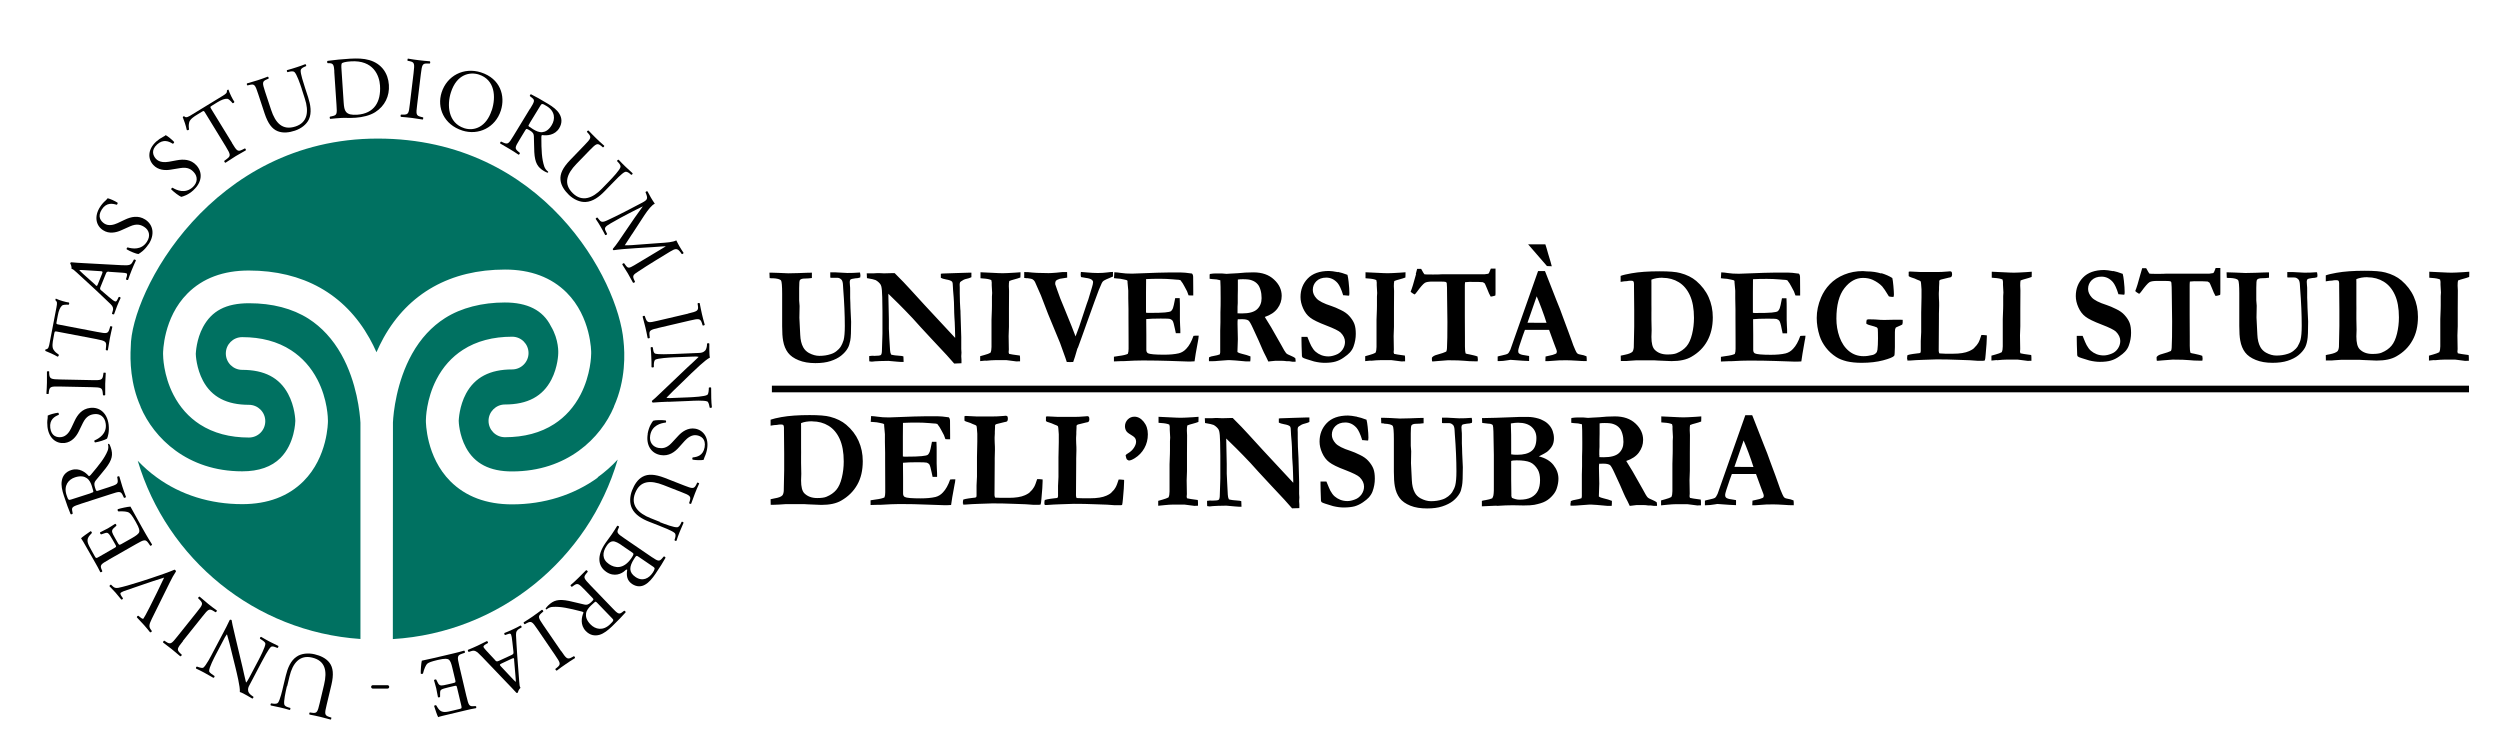
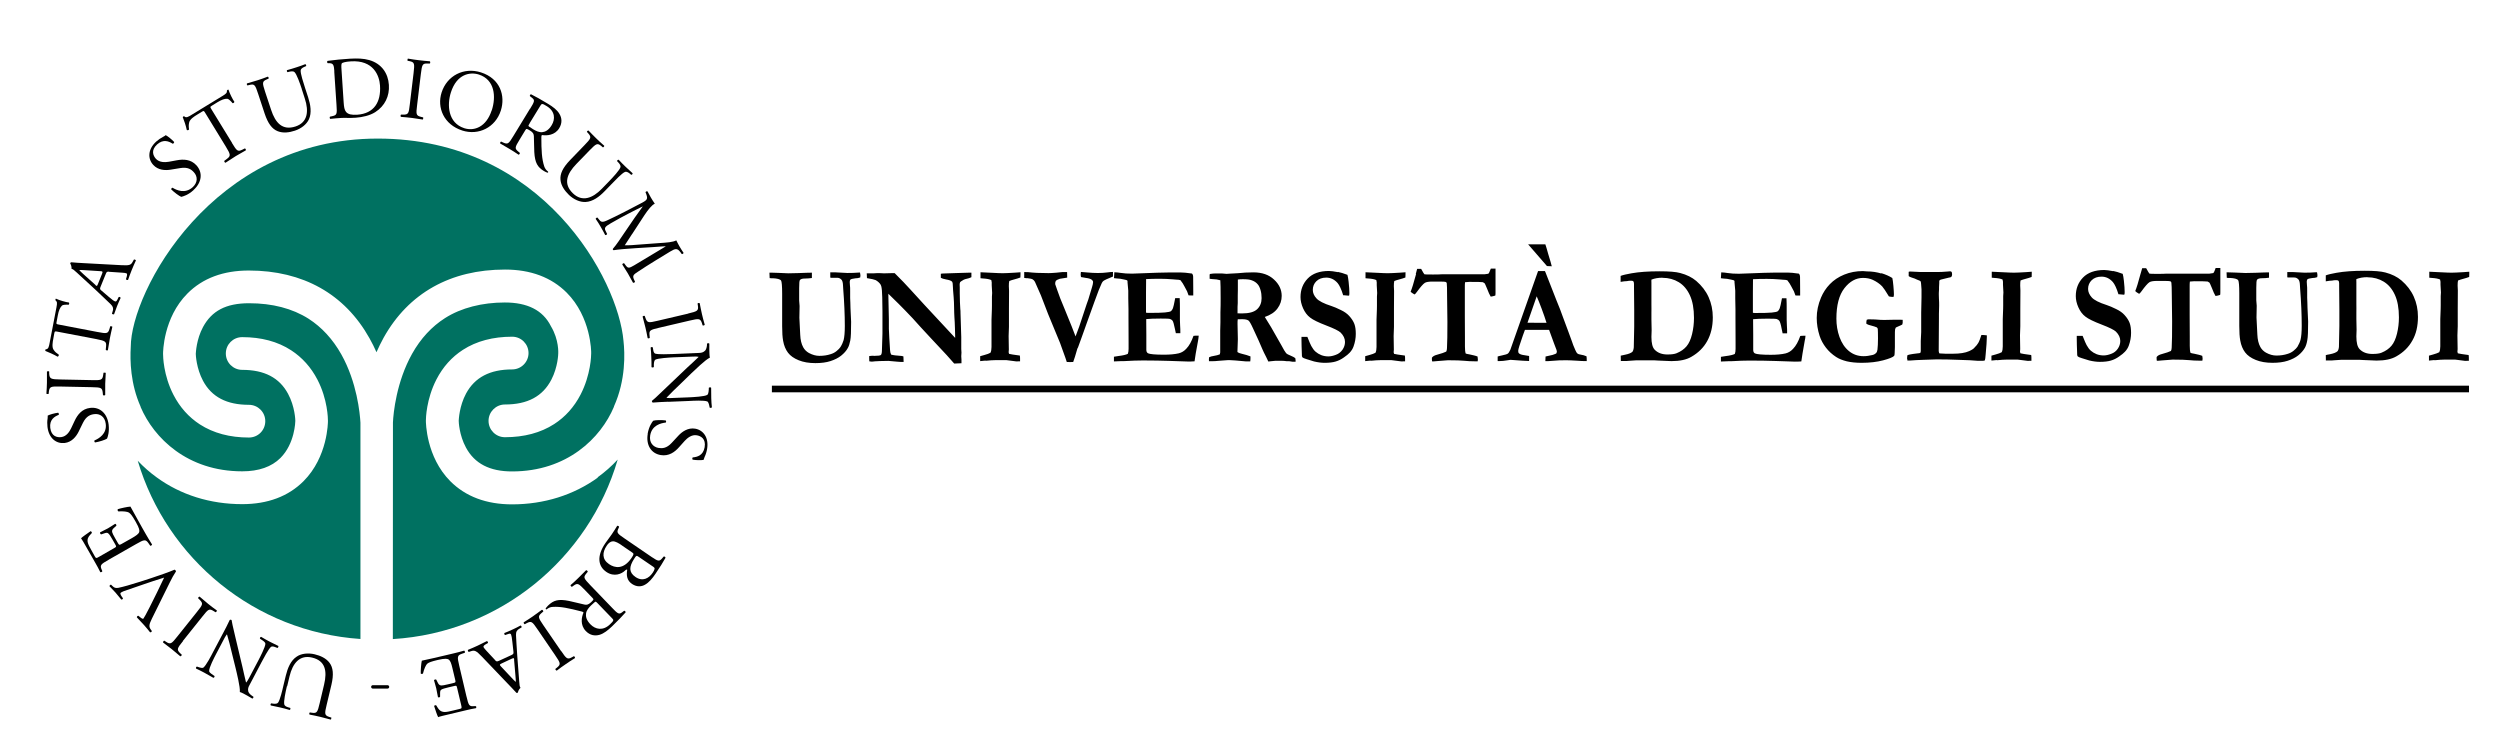
<svg xmlns="http://www.w3.org/2000/svg" id="Livello_1" data-name="Livello 1" viewBox="0 0 233.81 69.06">
  <defs>
    <style>      .cls-1 {        fill: #007161;      }      .cls-2 {        stroke-linecap: round;        stroke-width: .32px;      }      .cls-2, .cls-3 {        stroke: #000;        stroke-miterlimit: 10;      }      .cls-3 {        stroke-width: .62px;      }    </style>
  </defs>
  <line class="cls-3" x1="72.19" y1="36.38" x2="230.91" y2="36.38" />
  <g>
    <path d="m72.24,26.02c.45.02.72.09.81.22.06.09.1.5.1,1.22v3.05c0,.59.03,1.04.09,1.36.08.46.24.83.46,1.12.22.29.55.52.99.7.44.18.96.27,1.57.27.54,0,1.01-.06,1.41-.19.4-.13.74-.3,1-.51.27-.22.48-.45.62-.71.1-.17.17-.4.23-.7.06-.29.08-.88.08-1.75l-.06-1.3c0-.32-.02-.63-.03-.93,0-.09,0-.18,0-.26,0-.09,0-.2,0-.35,0-.27,0-.45-.02-.56-.01-.14-.02-.26-.02-.33,0-.11.03-.19.08-.24.03-.03.17-.06.44-.1.16,0,.32-.03.46-.08l.02-.17c0-.05-.01-.15-.04-.29h-.1c-.34.03-.7.04-1.08.04l-1.13-.06h-.47v.49s.07.02.07.02h.56c.16-.01.3.05.43.19.07.09.12.25.13.5l.02.34c.1,1.29.15,2.45.15,3.48,0,.59-.04,1.03-.11,1.31-.06.2-.15.42-.3.66-.07.11-.19.23-.36.37-.17.14-.35.23-.55.29-.33.11-.68.16-1.06.16-.32,0-.64-.09-.98-.27-.23-.13-.41-.31-.53-.53-.17-.31-.26-.69-.28-1.16l-.08-1.6.02-1.1-.04-.51v-.6s0-.23,0-.23c0-.08,0-.2,0-.33,0-.45.02-.7.07-.76.07-.09.22-.14.44-.14.24,0,.46-.02.68-.05v-.42s0-.08,0-.08c-.08,0-.24,0-.48.01-.23,0-.5.01-.8.03-.3.01-.61.02-.93.02-.09,0-.4-.01-.92-.04-.22-.01-.43-.02-.62-.02-.07,0-.15,0-.22,0l.02.51c.07.01.15.02.25.02m9.59.13c.17.08.32.19.46.35.07.07.11.16.14.26.05.19.08.53.09,1.03l.02,1.3v2.08s-.01.35-.01.35c0,.15-.01.56-.04,1.24,0,.23-.04.38-.1.43-.06.05-.26.08-.59.08-.13,0-.21-.01-.23-.01-.07,0-.16.01-.27.03,0,.11,0,.18,0,.23,0,.07,0,.16.01.26.08.02.15.03.2.03.02,0,.13,0,.34-.03.21-.02.63-.03,1.25-.04.67.06,1.07.1,1.19.1h.23s-.02-.52-.02-.52l-.15-.04c-.51-.03-.85-.08-1-.13-.04-.09-.06-.15-.07-.2-.01-.04-.02-.12-.03-.23-.03-.41-.05-.79-.07-1.14l-.04-.84v-.45c0-.15,0-.3,0-.45l-.05-2.38.96.94c.39.39.83.84,1.31,1.35l.74.82,1.01,1.09,1.44,1.54.7.79.68-.03v-.34s0-.14-.02-.31l.02-.35-.02-.33v-.79c0-.07,0-.18,0-.33l-.07-2.24c0-.14,0-.27-.02-.39-.03-.36-.04-.85-.05-1.46,0-.28,0-.46,0-.54,0-.15-.01-.24-.01-.27,0-.11.02-.18.05-.24.01-.02.12-.1.33-.22.04-.03.18-.07.44-.13.09-.03.19-.06.28-.11v-.42c-.08,0-.17,0-.25,0l-1.3.04-1.16.04-.15.02v.38c.1.06.26.11.48.15.3.05.49.12.57.21.05.06.08.23.08.5,0,.09.02.41.07.97.02.28.04.6.04.95,0,.35.02.66.03.91.02.25.04.6.05,1.03l.02.74v.16c-2.41-2.58-3.8-4.09-4.18-4.52-.38-.43-.88-.94-1.48-1.54-.08,0-.14,0-.18,0-.03,0-.15,0-.36.01-.21,0-.34.01-.37.01h-.13c-.23-.02-.37-.02-.41-.02-.09,0-.25,0-.49.02h-.17s-.5,0-.5,0l.02.45c.43.07.69.13.8.18m10.3,7.55c.4-.04.7-.06.91-.06h1.04c.47.06.73.09.78.1.07.01.13.02.15.02.02,0,.09,0,.22-.01h.12c0-.1,0-.18,0-.22,0-.09,0-.19-.02-.32-.2-.03-.32-.05-.36-.05-.2-.02-.41-.06-.65-.11l-.04-.15.02-.24-.02-1.28.03-.86v-1.69c0-.39,0-.94.01-1.66-.01-.11-.02-.26-.02-.45,0-.21.01-.37.04-.48.13-.05.29-.11.5-.16.2-.05.38-.11.54-.17,0-.11.01-.21.01-.28,0-.06,0-.12,0-.21-.07,0-.26.02-.54.04-.51.03-.89.05-1.12.05-.05,0-.18,0-.39-.01l-1.69-.08v.56c.06,0,.13.01.22.02.36.02.62.07.79.15.02.09.04.16.04.21v.27s.04.73.04.73l-.02.34v.85s0,.46-.04,1.3v.34s0,1.46,0,1.46v.75c0,.23-.03.42-.1.55-.12.07-.31.14-.57.21-.18.05-.31.08-.39.11v.46c.08,0,.25-.02.51-.05m3.87-7.71c.26.03.43.06.52.11.08.05.16.12.22.23.03.06.22.48.56,1.27l.67,1.74,1.12,2.71c.29.79.46,1.26.5,1.39.04.13.09.26.13.39.13,0,.24.01.31.01.04,0,.14,0,.29-.01.09-.23.22-.65.39-1.25l.06-.11c.16-.45.26-.7.28-.77.1-.27.18-.52.27-.75.09-.23.16-.44.23-.65l.76-2.11c.31-.87.54-1.45.68-1.73.05-.1.1-.17.16-.21.09-.07.38-.21.89-.41,0-.1,0-.18,0-.23v-.2c-.15,0-.34.02-.57.05-.23.03-.51.05-.84.05s-.65-.02-.98-.05c-.33-.03-.54-.05-.61-.05-.02.14-.02.24-.02.29,0,.04.01.11.03.19.07.02.15.03.24.04s.16.02.22.04c.26.03.45.09.56.18.07.06.11.13.11.21,0,.12-.04.28-.1.48-.07.2-.15.48-.26.86-.03.11-.06.2-.08.27l-.16.45-.7,2.11-.34.91c-.11-.28-.22-.59-.35-.91l-.67-1.65c-.32-.75-.55-1.34-.69-1.77l-.19-.55v-.14s.05-.17.05-.17c.08-.08.21-.15.38-.2.07-.02.3-.05.69-.11,0-.04,0-.21-.01-.52h-.43c-.13.02-.32.04-.58.06-.36.03-.6.04-.72.04-.79,0-1.43-.03-1.91-.09-.04,0-.17,0-.37-.01v.55l.26.03Zm8.13,0c.1.01.18.02.26.03.21,0,.43.04.65.09.07.02.13.03.18.04.08.01.14.04.18.09v.13s.07.79.07.79v.72s.02,1.02.02,1.02v.72s.01,2.41.01,2.41v.2c0,.17,0,.3,0,.37,0,.19-.02.34-.07.47-.16.08-.44.15-.85.2-.23.03-.38.05-.45.07v.44l.72-.03h.25c.69-.04,1.27-.06,1.75-.06.95,0,1.76.02,2.44.04.96.04,1.55.06,1.77.06.15,0,.35,0,.61-.02l.11-.73.22-1.21.03-.19c0-.07.02-.16.03-.27-.09,0-.15,0-.19,0-.08,0-.18,0-.3.02-.18.52-.4.92-.67,1.2-.2.22-.43.36-.7.43-.38.09-.85.13-1.4.13-.83,0-1.32-.05-1.48-.13-.11-.06-.16-.17-.16-.33v-1.38c0-.34-.01-.76-.01-1.27v-.22c.3-.03.75-.05,1.35-.05.51,0,.8.01.88.04.11.04.19.1.24.17.06.1.13.34.21.74.04.21.07.35.09.42h.42v-.14c0-.12,0-.31-.02-.57-.01-.25-.02-.44-.02-.55,0-.07,0-.17,0-.3,0-.13,0-.42,0-.86,0-.2,0-.48-.02-.86h-.34s-.08,0-.08,0c-.1.53-.17.85-.21.94-.05.13-.12.23-.19.28-.07.05-.26.09-.56.12-.3.03-.8.04-1.51.04-.07,0-.16,0-.26-.02v-1.88c0-.73,0-1.15.01-1.26.38-.02.81-.03,1.29-.03.42,0,.82.02,1.18.05.2.02.32.03.36.03.15,0,.28.02.38.05.16.2.29.4.38.59l.24.45c.06.17.11.29.14.38.1,0,.17.01.2.01h.24s0-.13,0-.13v-.26s-.01-1.32-.01-1.32c0-.15-.03-.26-.11-.34-.47-.07-.82-.1-1.06-.1h-1.07c-.71.01-1.5.03-2.38.07-.59.03-.95.04-1.09.04-.41,0-.77-.02-1.08-.07-.16-.03-.36-.05-.58-.06l-.03.51Zm8.88,7.57s0,.1.01.2h.25c.21,0,.43-.01.68-.04l.82-.06s.12,0,.22,0c.16,0,.66.04,1.51.12h.24s.07-.01.14,0c.02-.11.02-.26.02-.47-.22-.09-.49-.17-.79-.24-.18-.04-.32-.09-.43-.17l.04-1.2-.03-1.42c0-.17,0-.32.02-.44.19,0,.32-.01.4-.01.29,0,.49.04.61.13.08.06.22.29.41.71.42.9.72,1.56.89,1.98.07.16.18.4.35.72l.2.42c.06,0,.15-.02.25-.03.23-.03.37-.04.41-.04h.59c.18,0,.34.02.47.04h.24l.31.05h.12s.16,0,.16,0v-.15s-.03-.19-.03-.19c-.1-.07-.23-.15-.41-.22-.23-.09-.38-.17-.45-.25-.07-.08-.23-.33-.46-.77l-.94-1.65c-.1-.18-.24-.4-.4-.65-.08-.12-.14-.22-.19-.31.53-.18.93-.44,1.19-.8.26-.35.39-.74.39-1.17,0-.58-.24-1.09-.72-1.53-.48-.45-1.12-.67-1.93-.67-.51,0-1,.03-1.46.08l-.74.04-.31.02s-.18-.01-.46-.04c-.28,0-.46,0-.55,0-.17,0-.35.02-.54.05l-.03.07v.38c.12.02.33.04.65.06l.35.08c.02.25.03.82.03,1.7,0,.41,0,.84-.02,1.3v.35s0,.59,0,.59l-.02.77v1.43c0,.35,0,.55,0,.61,0,.04-.02.1-.04.18-.16.06-.34.11-.54.14-.2.03-.35.07-.46.13-.01.08-.02.15-.02.2m2.68-4.51c0-.31,0-.57.02-.76v-.7s.01-.52.01-.52v-.86s0-.12,0-.12c.13-.02.28-.03.46-.03.38,0,.66.03.83.1.24.08.43.21.57.38.1.11.19.29.26.53.07.24.1.49.1.76,0,.43-.14.78-.42,1.04s-.75.39-1.42.39c-.09,0-.22,0-.41-.01v-.18Zm9.39-3.65c-.37-.07-.65-.11-.84-.11-.88,0-1.54.24-1.99.71-.45.47-.67,1.05-.67,1.73,0,.34.08.69.24,1.05.16.36.38.66.66.87.28.22.78.46,1.51.74.73.28,1.17.5,1.34.66.27.27.41.56.41.88,0,.26-.08.5-.23.72-.16.22-.36.39-.62.48-.26.1-.49.15-.7.15-.24,0-.46-.04-.67-.12-.2-.08-.38-.19-.53-.32-.15-.13-.28-.31-.4-.53-.06-.1-.18-.38-.37-.86h-.55v.26c0,.12,0,.31.01.59.02.54.03.83.03.88v.07l.05.12c.05.05.18.1.37.16l.71.22c.38.09.71.13.99.13.42,0,.76-.04,1.03-.12.27-.08.52-.2.77-.38.25-.17.43-.32.55-.45.17-.18.29-.38.36-.58.14-.39.21-.78.21-1.18,0-.37-.04-.67-.13-.92-.09-.24-.25-.5-.49-.76-.18-.2-.44-.39-.78-.55-.34-.17-.63-.29-.87-.37-.72-.23-1.19-.47-1.41-.72-.23-.25-.34-.51-.34-.79,0-.32.11-.6.34-.82.23-.22.53-.33.92-.33.41,0,.76.17,1.06.51.17.2.35.58.52,1.14h.07s.43.04.43.04l.06-.02c.02-.09.02-.17.02-.25,0-.24-.02-.58-.07-1.02-.03-.29-.07-.51-.11-.66-.37-.14-.67-.23-.89-.27m3.06,8.31c.4-.04.7-.06.91-.06h1.04c.47.06.73.09.78.1.08.01.13.02.15.02.02,0,.09,0,.22-.01h.12c0-.1,0-.18,0-.22,0-.09,0-.19-.02-.32-.2-.03-.32-.05-.36-.05-.2-.02-.41-.06-.65-.11l-.04-.15.02-.24-.02-1.28.03-.86v-1.69c0-.39,0-.94.01-1.66-.01-.11-.02-.26-.02-.45,0-.21.01-.37.04-.48.13-.05.29-.11.5-.16.2-.05.38-.11.54-.17,0-.11.01-.21.01-.28,0-.06,0-.12,0-.21-.08,0-.26.02-.54.04-.51.03-.88.05-1.12.05-.05,0-.18,0-.39-.01l-1.69-.08v.56c.06,0,.13.01.22.02.36.02.62.07.79.15.02.09.04.16.04.21v.27s.04.73.04.73l-.02.34v.85s0,.46-.04,1.3v.34s0,1.46,0,1.46v.75c0,.23-.03.42-.1.55-.12.07-.32.14-.57.21-.18.05-.31.08-.39.11v.46c.08,0,.25-.02.51-.05m4.25-8.1c-.22.83-.39,1.38-.51,1.66.05.06.17.15.35.25.05,0,.12-.07.22-.21.34-.47.59-.76.76-.87.13-.08.37-.12.74-.12.67,0,1.07,0,1.19.03l.08.04.04.09c.02.14.03.54.03,1.21l.03,2.42c0,1.12-.01,1.93-.04,2.44,0,.13-.03.24-.07.32-.16.08-.44.18-.85.29-.24.06-.4.15-.49.28v.2s.02.15.02.15c.07,0,.21,0,.44-.03.58-.05.92-.08,1.04-.08.74,0,1.26.02,1.54.05.28.03.63.05,1.03.05.05,0,.13,0,.21,0l.02-.17s-.01-.13-.03-.28c-.09-.04-.2-.07-.32-.1-.26-.06-.41-.1-.44-.1-.17-.03-.29-.05-.35-.08-.05-.15-.07-.37-.07-.66v-.83s-.01-2.03-.01-2.03v-2.74c0-.11,0-.24.02-.41.16-.02.3-.03.41-.03.74,0,1.16.01,1.26.03l.17.11s.11.21.23.52c.12.32.23.56.33.72.12-.01.26-.05.43-.1.02-.08.02-.18.02-.29v-.33s0-.57,0-.57c0-.59,0-1.04,0-1.33-.08,0-.14,0-.18,0h-.26s-.07.17-.07.17c-.06.17-.11.27-.17.31l-.35.05h-3.16s-.72,0-.72,0h-.12c-.24.02-.51.02-.81.02-.49,0-.76,0-.81-.02-.06-.07-.14-.2-.25-.41l-.06-.1h-.37c-.03.08-.07.25-.13.49m7.78,8.14c.26,0,.54-.03.83-.08l.24-.04c.92.07,1.5.11,1.75.11v-.15c.01-.06,0-.17,0-.32-.24-.04-.39-.06-.42-.07-.26-.03-.43-.09-.52-.17-.06-.05-.08-.13-.08-.24,0-.08.04-.23.11-.46.26-.8.44-1.3.52-1.5h2.26s.46,1.26.46,1.26l.24.63.03.17-.06.15s-.15.07-.34.13l-.66.15c-.01.14-.02.28-.02.43h.29s1-.07,1-.07c.14,0,.36-.01.67-.01.28,0,.59.02.95.04.35.03.67.04.96.04v-.14c0-.07,0-.17-.02-.31-.18-.08-.36-.13-.52-.15-.16-.02-.27-.06-.35-.13-.04-.03-.1-.13-.18-.31-.15-.33-.25-.6-.32-.82-.14-.4-.25-.7-.33-.9-.13-.33-.29-.76-.48-1.29-.19-.53-.39-1.07-.63-1.63l-1.03-2.63-.05-.11h-.64l-1.4,3.97-1.19,3.38c-.09.2-.17.32-.24.37-.07.05-.25.11-.55.17-.19.04-.32.07-.4.1v.43s.1,0,.1,0Zm3.53-6.06c.12.26.27.65.46,1.15.19.5.34.95.46,1.33h-.15c-.16,0-.71,0-1.63-.01l.86-2.47Zm.94-2.83l.47.02c-.04-.18-.15-.56-.33-1.14-.05-.15-.1-.33-.15-.53-.04-.14-.08-.27-.12-.38h-1.61l1.76,2.03Zm6.94,8.88c.06,0,.16,0,.28,0,.2,0,.37,0,.5-.02.38-.03.58-.04.6-.04h.66s.5,0,.5,0h.14s.48,0,.48,0l.35.02,1.21.05c.79,0,1.4-.13,1.86-.4.65-.37,1.15-.86,1.49-1.48s.52-1.35.52-2.21c0-.68-.13-1.31-.39-1.89-.26-.58-.65-1.08-1.16-1.52-.39-.33-.89-.58-1.5-.74-.4-.11-1.04-.16-1.92-.16-1.05,0-1.93.06-2.65.19-.43.08-.77.15-1,.24v.56s.12-.02.12-.02c.14-.03.29-.04.47-.05.13-.03.25-.04.35-.04.13,0,.2.01.23.04.06.06.08.14.08.26v.26l.02,2.18v.85s0,.7,0,.7c-.02,1.25-.04,1.9-.04,1.95-.02.2-.07.34-.13.41-.12.11-.36.21-.72.28-.18.03-.31.06-.37.08,0,.25,0,.42.01.52m3.9-7.8c.57,0,1.08.14,1.52.41.44.27.79.68,1.04,1.23.25.54.38,1.25.38,2.11,0,.52-.06,1.03-.18,1.52-.12.49-.29.87-.52,1.14-.23.27-.53.48-.92.64-.19.08-.47.12-.86.12-.51,0-.91-.15-1.2-.45-.2-.21-.3-.6-.3-1.19l.02-.63-.02-1.01v-.61c.01-.23,0-.5,0-.8v-2.03c-.01-.06,0-.15,0-.28.29-.12.64-.18,1.04-.18m5.46.05c.1.01.18.02.26.03.21,0,.43.04.65.09.07.02.13.03.18.04.08.01.14.04.18.09v.13s.07.79.07.79v.72s.02,1.02.02,1.02v.72s.01,2.41.01,2.41v.2c0,.17,0,.3,0,.37,0,.19-.02.34-.07.47-.16.08-.44.15-.85.2-.23.03-.38.05-.45.07v.44l.71-.03h.25c.69-.04,1.27-.06,1.74-.06.95,0,1.76.02,2.44.04.96.04,1.55.06,1.77.06.15,0,.35,0,.61-.02l.11-.73.21-1.21.04-.19c0-.07.02-.16.03-.27-.09,0-.15,0-.19,0-.08,0-.18,0-.3.02-.18.52-.4.92-.67,1.2-.2.22-.43.36-.7.43-.38.09-.85.13-1.39.13-.83,0-1.32-.05-1.48-.13-.11-.06-.16-.17-.16-.33v-1.38c0-.34-.01-.76-.01-1.27v-.22c.3-.03.75-.05,1.34-.05.5,0,.8.01.88.04.11.04.19.1.24.17.06.1.14.34.21.74.04.21.07.35.09.42h.42v-.14c0-.12,0-.31-.02-.57-.01-.25-.02-.44-.02-.55,0-.07,0-.17,0-.3,0-.13,0-.42,0-.86,0-.2,0-.48-.02-.86h-.34s-.08,0-.08,0c-.1.53-.17.85-.21.94-.05.13-.12.23-.19.28-.07.05-.26.09-.56.12-.3.03-.8.04-1.51.04-.07,0-.16,0-.25-.02v-1.88c0-.73,0-1.15.01-1.26.38-.02.81-.03,1.29-.03.42,0,.82.02,1.18.05.2.02.32.03.36.03.15,0,.28.02.38.05.16.2.29.4.38.59l.24.45c.06.17.11.29.14.38.1,0,.17.01.2.01h.24s0-.13,0-.13v-.26s-.01-1.32-.01-1.32c0-.15-.03-.26-.11-.34-.47-.07-.82-.1-1.06-.1h-1.07c-.71.01-1.5.03-2.38.07-.59.03-.95.04-1.09.04-.41,0-.77-.02-1.08-.07-.16-.03-.36-.05-.58-.06l-.03.51Zm15.01-.44c-.42-.13-.87-.2-1.35-.2-.18-.02-.31-.03-.38-.03-.63,0-1.21.11-1.75.33s-.98.52-1.34.89c-.36.37-.63.79-.83,1.26-.27.64-.4,1.28-.4,1.9,0,.56.09,1.12.27,1.68.13.4.33.76.59,1.1.26.34.58.63.95.87.27.18.61.31,1,.41.39.09.86.14,1.39.14.76,0,1.43-.08,2-.23s.91-.29,1.03-.41c.04-.04.06-.14.06-.29,0-.04,0-.22.02-.54,0-.1,0-.4,0-.9,0-.43,0-.69.02-.76l.06-.16s.11-.07.27-.13c.16-.07.28-.12.34-.16l.04-.16c0-.08,0-.17,0-.28-.22-.01-.35-.02-.4-.01h-.4s-.93.02-.93.02c-.13,0-.25,0-.36-.01-.32-.03-.69-.05-1.12-.05l-.15.04c-.03.11-.04.19-.04.25v.12s.11.08.22.11l.53.15c.13.04.21.07.24.09l.08.12c.01.16.02.47.02.91s-.02.8-.05,1.05c-.02.14-.06.24-.12.3-.09.1-.21.17-.35.2-.29.07-.56.11-.82.11-.53,0-.99-.16-1.38-.48-.39-.32-.68-.76-.88-1.31-.2-.56-.29-1.13-.29-1.72,0-1.26.25-2.21.75-2.85.5-.64,1.08-.96,1.74-.96.34,0,.65.06.91.18.36.17.65.37.88.61.12.13.33.44.63.94.12.03.26.05.43.05.03-.09.04-.17.04-.24,0-.17-.02-.43-.05-.8-.03-.36-.07-.61-.1-.73-.28-.18-.62-.33-1.04-.46m2.45,8.06v.12s.12,0,.12,0h.09c.41-.03.84-.06,1.31-.07l1.21-.04c.65,0,1.31.01,1.98.04.67.03,1.05.04,1.13.04.43.03.67.05.7.05h.31s.22,0,.22,0c.02,0,.08,0,.17-.03.03-.07.06-.25.08-.56.07-.77.11-1.3.11-1.61v-.18c-.12-.02-.23-.03-.32-.03h-.19c-.11.34-.2.59-.29.74-.09.15-.2.29-.33.41-.08.12-.26.24-.53.36-.36.16-.86.24-1.5.24h-.37s-.35,0-.35,0l-.56-.03s-.06-.12-.06-.25l.02-3.03c0-.17,0-.31,0-.42.01-.29.02-.54.02-.76,0-.19,0-.42-.02-.67,0-.16-.01-.28-.01-.35v-.17c.01-.21.02-.33.02-.35v-.19l.02-.4v-.18s.04-.08.04-.08l.1-.05.73-.18c.15-.02.24-.05.26-.08.04-.05.07-.12.07-.22,0-.12-.02-.21-.05-.25l-.12-.05s-.09,0-.22.02c-.43.04-.78.05-1.05.05h-.63s-.85,0-.85,0c-.59-.03-.93-.05-1.03-.05l-.11.03v.15c0,.06,0,.14,0,.25.06.05.15.1.29.14.08.02.17.05.27.09.13.05.21.09.22.1.2.07.31.12.34.17.03.04.05.29.08.74v.74s-.03,1.43-.03,1.43v.67s0,.63,0,.63v.53l-.04.83v.82c.01.07,0,.15-.02.26-.05.05-.15.08-.31.08-.04,0-.17.02-.39.05-.22.03-.4.07-.52.11-.03.08-.04.21-.04.39m8.4.09c.4-.04.7-.06.91-.06h1.04c.47.06.73.09.79.1.07.01.12.02.15.02.02,0,.09,0,.22-.01h.12c0-.1,0-.18,0-.22,0-.09,0-.19-.02-.32-.2-.03-.32-.05-.36-.05-.2-.02-.41-.06-.65-.11l-.04-.15.02-.24-.02-1.28.03-.86v-1.69c0-.39,0-.94.01-1.66-.01-.11-.02-.26-.02-.45,0-.21.01-.37.03-.48.13-.05.29-.11.5-.16.2-.05.38-.11.54-.17,0-.11.01-.21.01-.28,0-.06,0-.12,0-.21-.07,0-.26.02-.54.04-.51.03-.88.05-1.12.05-.05,0-.18,0-.39-.01l-1.69-.08v.56c.06,0,.13.01.22.02.36.02.62.07.79.15.02.09.04.16.04.21v.27s.04.73.04.73l-.02.34v.85s0,.46-.04,1.3v.34s0,1.46,0,1.46v.75c0,.23-.03.42-.1.55-.12.07-.32.14-.57.21-.18.05-.31.08-.39.11v.46c.08,0,.25-.02.51-.05m10.88-8.31c-.37-.07-.65-.11-.84-.11-.87,0-1.54.24-1.99.71-.45.47-.67,1.05-.67,1.73,0,.34.08.69.24,1.05.16.36.38.66.66.87.28.22.78.46,1.51.74.73.28,1.17.5,1.34.66.27.27.41.56.41.88,0,.26-.08.5-.23.72-.15.22-.36.39-.62.48-.26.1-.49.15-.7.15-.24,0-.46-.04-.67-.12-.2-.08-.38-.19-.53-.32-.15-.13-.28-.31-.4-.53-.06-.1-.18-.38-.37-.86h-.55v.26c0,.12,0,.31.01.59.02.54.03.83.03.88v.07l.05.12c.05.05.18.1.37.16l.71.22c.38.09.71.13.99.13.42,0,.76-.04,1.03-.12.27-.08.52-.2.77-.38.25-.17.43-.32.55-.45.17-.18.29-.38.36-.58.14-.39.21-.78.21-1.18,0-.37-.04-.67-.13-.92-.09-.24-.25-.5-.49-.76-.18-.2-.44-.39-.78-.55-.34-.17-.63-.29-.87-.37-.72-.23-1.19-.47-1.41-.72-.22-.25-.34-.51-.34-.79,0-.32.11-.6.34-.82.23-.22.53-.33.92-.33.41,0,.76.17,1.06.51.17.2.35.58.52,1.14h.07s.43.04.43.04l.06-.02c.02-.09.02-.17.02-.25,0-.24-.02-.58-.07-1.02-.03-.29-.07-.51-.11-.66-.37-.14-.67-.23-.89-.27m2.57.22c-.22.83-.39,1.38-.51,1.66.05.06.17.15.35.25.05,0,.12-.07.22-.21.34-.47.59-.76.76-.87.13-.08.37-.12.74-.12.67,0,1.07,0,1.19.03l.08.04.04.09c.02.14.04.54.04,1.21l.03,2.42c0,1.12-.01,1.93-.04,2.44,0,.13-.03.24-.07.32-.16.08-.44.18-.85.29-.24.06-.4.15-.49.28v.2s.02.15.02.15c.07,0,.21,0,.44-.03.57-.05.92-.08,1.04-.08.75,0,1.26.02,1.54.05.28.03.63.05,1.03.05.06,0,.12,0,.21,0l.02-.17s0-.13-.03-.28c-.09-.04-.2-.07-.31-.1-.26-.06-.41-.1-.44-.1-.17-.03-.29-.05-.35-.08-.05-.15-.07-.37-.07-.66v-.83s-.01-2.03-.01-2.03v-2.74c0-.11,0-.24.02-.41.17-.02.3-.03.41-.03.74,0,1.16.01,1.26.03l.17.11s.11.21.23.52c.12.32.23.56.33.72.12-.01.26-.05.43-.1.02-.08.02-.18.02-.29v-.33s0-.57,0-.57c0-.59,0-1.04,0-1.33-.08,0-.14,0-.18,0h-.26s-.06.17-.06.17c-.06.17-.11.27-.17.31l-.35.05h-3.16s-.71,0-.71,0h-.12c-.24.02-.51.02-.81.02-.49,0-.76,0-.81-.02-.06-.07-.14-.2-.25-.41l-.06-.1h-.37c-.03.08-.07.25-.14.49m8.31.42c.45.02.72.09.81.22.06.09.1.5.1,1.22v3.05c0,.59.03,1.04.09,1.36.08.46.24.83.46,1.12.22.29.55.52.99.7.44.18.96.27,1.57.27.54,0,1.01-.06,1.41-.19.4-.13.74-.3,1-.51.27-.22.47-.45.62-.71.09-.17.17-.4.22-.7.06-.29.08-.88.08-1.75l-.06-1.3c0-.32-.02-.63-.03-.93,0-.09,0-.18,0-.26,0-.09,0-.2,0-.35,0-.27,0-.45-.02-.56-.01-.14-.02-.26-.02-.33,0-.11.03-.19.08-.24.03-.03.17-.06.44-.1.16,0,.32-.03.46-.08l.02-.17c0-.05-.01-.15-.04-.29h-.1c-.34.03-.7.04-1.08.04l-1.13-.06h-.47v.49s.07.02.07.02h.55c.16-.01.3.05.43.19.07.09.12.25.13.5l.02.34c.1,1.29.15,2.45.15,3.48,0,.59-.04,1.03-.11,1.31-.05.2-.15.42-.29.66-.07.11-.19.23-.36.37-.17.14-.35.23-.55.29-.33.11-.68.16-1.06.16-.32,0-.64-.09-.97-.27-.23-.13-.41-.31-.53-.53-.17-.31-.26-.69-.28-1.16l-.08-1.6.02-1.1-.04-.51v-.6s0-.23,0-.23c0-.08,0-.2,0-.33,0-.45.02-.7.07-.76.07-.09.22-.14.44-.14.24,0,.46-.02.68-.05v-.42s0-.08,0-.08c-.08,0-.24,0-.48.01-.24,0-.5.01-.8.03-.3.01-.61.02-.93.02-.09,0-.4-.01-.92-.04-.22-.01-.42-.02-.62-.02-.07,0-.15,0-.22,0l.02.51c.07.01.15.02.25.02m9.04,7.71c.06,0,.16,0,.28,0,.2,0,.37,0,.5-.02.38-.03.58-.04.6-.04h.66s.5,0,.5,0h.14s.48,0,.48,0l.35.02,1.21.05c.78,0,1.4-.13,1.86-.4.65-.37,1.15-.86,1.49-1.48.35-.61.52-1.35.52-2.21,0-.68-.13-1.31-.39-1.89-.26-.58-.65-1.08-1.16-1.52-.39-.33-.89-.58-1.5-.74-.41-.11-1.05-.16-1.92-.16-1.05,0-1.93.06-2.65.19-.43.08-.77.15-1,.24v.56s.12-.02.12-.02c.14-.03.29-.04.47-.05.13-.03.25-.04.35-.04.13,0,.2.01.23.04.06.06.08.14.08.26v.26l.02,2.18v.85s0,.7,0,.7c-.03,1.25-.04,1.9-.04,1.95-.02.2-.07.34-.14.41-.12.11-.35.21-.72.28-.19.03-.31.06-.37.08,0,.25,0,.42.01.52m3.89-7.8c.57,0,1.08.14,1.52.41.44.27.79.68,1.04,1.23.25.54.38,1.25.38,2.11,0,.52-.06,1.03-.18,1.52-.12.49-.29.87-.52,1.14-.23.27-.53.48-.92.64-.18.08-.47.12-.86.12-.51,0-.91-.15-1.2-.45-.2-.21-.3-.6-.3-1.19l.02-.63-.02-1.01v-.61c.01-.23,0-.5,0-.8v-2.03c-.01-.06,0-.15,0-.28.29-.12.64-.18,1.04-.18m6.26,7.77c.4-.04.7-.06.91-.06h1.04c.47.06.73.09.78.1.08.01.13.02.15.02.02,0,.09,0,.22-.01h.12c0-.1,0-.18,0-.22,0-.09,0-.19-.02-.32-.2-.03-.32-.05-.36-.05-.2-.02-.41-.06-.65-.11l-.04-.15.02-.24-.02-1.28.03-.86v-1.69c0-.39,0-.94.01-1.66-.01-.11-.02-.26-.02-.45,0-.21.01-.37.04-.48.13-.05.3-.11.5-.16.2-.05.38-.11.54-.17,0-.11.01-.21.01-.28,0-.06,0-.12,0-.21-.07,0-.26.02-.54.04-.51.03-.89.05-1.12.05-.05,0-.18,0-.39-.01l-1.69-.08v.56c.06,0,.13.01.22.02.36.02.62.07.79.15.02.09.04.16.04.21v.27s.04.73.04.73l-.02.34v.85s0,.46-.04,1.3v.34s0,1.46,0,1.46v.75c0,.23-.03.42-.1.55-.13.07-.32.14-.57.21-.18.05-.31.08-.39.11v.46c.08,0,.25-.02.51-.05" />
-     <path d="m72.08,47.21c.06,0,.16,0,.28,0,.2,0,.37-.01.5-.02.38-.03.58-.04.6-.04h.66s.5,0,.5,0h.14s.48,0,.48,0l.36.02,1.21.05c.78,0,1.4-.13,1.86-.4.65-.37,1.15-.86,1.5-1.48.35-.61.52-1.35.52-2.21,0-.68-.13-1.31-.39-1.89-.26-.58-.64-1.08-1.16-1.52-.39-.33-.89-.58-1.5-.74-.41-.11-1.05-.16-1.92-.16-1.05,0-1.93.06-2.65.19-.43.08-.77.16-1,.24v.56s.12-.02.12-.02c.14-.03.29-.04.47-.05.13-.03.25-.04.35-.04.13,0,.2.01.23.04.06.06.08.14.08.26v.25l.02,2.18v.85s0,.7,0,.7c-.02,1.25-.04,1.9-.04,1.95-.02.2-.07.34-.14.41-.11.12-.35.21-.72.27-.18.03-.31.06-.37.08,0,.25,0,.42.01.52m3.89-7.8c.57,0,1.08.14,1.52.41.44.27.79.68,1.04,1.23.25.55.38,1.25.38,2.11,0,.52-.06,1.03-.18,1.52-.12.49-.29.87-.52,1.14-.23.27-.53.48-.92.64-.19.08-.47.12-.86.12-.51,0-.91-.15-1.21-.45-.2-.21-.3-.6-.3-1.19l.02-.63-.02-1.02v-.61c.01-.23,0-.5,0-.8v-2.03c-.01-.06,0-.15,0-.28.29-.12.64-.17,1.04-.17m5.46.05c.1.01.19.02.26.02.21,0,.43.04.65.09.07.02.13.03.18.04.08.01.14.04.18.09v.13s.07.79.07.79v.72s.02,1.02.02,1.02v.72s.01,2.41.01,2.41v.2c0,.17,0,.3,0,.37,0,.19-.02.34-.07.47-.16.08-.44.15-.85.2-.23.03-.38.05-.45.07v.44l.72-.02h.25c.69-.04,1.27-.07,1.74-.07.95,0,1.76.02,2.44.05.96.04,1.55.06,1.77.06.15,0,.35,0,.61-.02l.11-.73.22-1.21.04-.19c0-.07.02-.16.03-.27-.09,0-.15,0-.19,0-.08,0-.18,0-.3.02-.18.52-.4.92-.67,1.2-.2.22-.43.36-.7.43-.38.09-.85.13-1.39.13-.83,0-1.32-.04-1.48-.13-.11-.06-.16-.17-.16-.33v-1.38c0-.34-.01-.76-.01-1.27v-.22c.3-.03.75-.05,1.35-.05.5,0,.8.02.88.04.11.04.19.1.24.17.06.1.13.35.21.74.04.21.07.35.09.42h.42v-.14c0-.12,0-.31-.02-.57-.01-.25-.02-.44-.02-.55,0-.07,0-.17,0-.3,0-.13,0-.41,0-.86,0-.2,0-.48-.02-.86h-.34s-.08,0-.08,0c-.1.53-.17.85-.21.94-.06.13-.12.23-.19.28-.07.05-.26.09-.56.12-.3.03-.8.05-1.51.05-.07,0-.16,0-.25-.02v-1.88c0-.73,0-1.15.01-1.26.38-.02.81-.03,1.29-.03.42,0,.82.02,1.18.05.2.02.32.03.36.03.15,0,.28.02.38.05.16.2.29.4.38.59l.24.45c.06.17.11.29.14.38.1,0,.17.01.2.01h.24s0-.13,0-.13v-.26s-.01-1.32-.01-1.32c0-.15-.04-.26-.11-.34-.47-.07-.82-.1-1.06-.1h-1.07c-.71.01-1.5.03-2.38.07-.59.03-.95.04-1.09.04-.41,0-.77-.02-1.08-.07-.17-.03-.36-.04-.59-.06l-.03.51Zm8.66,7.62v.12s.12,0,.12,0h.09c.41-.03.84-.06,1.31-.07l1.21-.04c.65,0,1.3.01,1.98.04.67.03,1.05.04,1.13.04.43.03.67.05.7.05h.31s.22,0,.22,0c.02,0,.08,0,.17-.02.03-.07.06-.26.08-.56.07-.77.11-1.3.11-1.61v-.18c-.12-.02-.22-.03-.32-.03h-.19c-.11.34-.2.59-.29.74-.09.15-.19.29-.33.41-.08.12-.26.24-.53.36-.36.16-.86.24-1.5.24h-.37s-.35,0-.35,0l-.56-.02s-.06-.12-.06-.25l.02-3.03c0-.17,0-.31,0-.41.01-.29.02-.54.02-.76,0-.19,0-.42-.02-.67,0-.16-.01-.28-.01-.35v-.17c.01-.21.02-.33.02-.35v-.18l.02-.4v-.18s.04-.08.04-.08l.1-.05.73-.18c.15-.02.24-.05.26-.08.04-.05.07-.12.07-.22,0-.12-.02-.21-.05-.25l-.12-.05s-.09,0-.22.02c-.43.04-.77.05-1.05.05h-.63s-.85,0-.85,0c-.59-.03-.93-.05-1.03-.05l-.11.03v.15c0,.06,0,.15,0,.26.06.05.15.1.29.13.08.02.17.05.27.09.13.05.2.09.22.1.2.07.31.12.34.17.03.04.05.29.08.74v.74s-.03,1.43-.03,1.43v.67s0,.63,0,.63v.53l-.04.83v.82c.01.07,0,.15-.02.26-.05.05-.15.08-.31.08-.04,0-.17.02-.39.05-.22.03-.39.07-.52.11-.03.08-.04.21-.04.39m7.65,0v.12s.12,0,.12,0h.09c.41-.03.84-.06,1.31-.07l1.21-.04c.65,0,1.31.01,1.98.04.67.03,1.05.04,1.13.04.43.03.67.05.7.05h.31s.22,0,.22,0c.02,0,.08,0,.17-.02.03-.07.05-.26.08-.56.07-.77.11-1.3.11-1.61v-.18c-.12-.02-.22-.03-.32-.03h-.19c-.11.34-.2.59-.29.74-.08.15-.19.29-.33.41-.08.12-.26.24-.53.36-.36.16-.86.24-1.5.24h-.37s-.35,0-.35,0l-.56-.02s-.06-.12-.06-.25l.02-3.03c0-.17,0-.31,0-.41.01-.29.02-.54.02-.76,0-.19,0-.42-.02-.67,0-.16-.01-.28-.01-.35v-.17c.01-.21.02-.33.02-.35v-.18l.02-.4v-.18s.04-.08.04-.08l.1-.05.73-.18c.15-.02.24-.05.26-.08.04-.05.07-.12.07-.22,0-.12-.02-.21-.05-.25l-.12-.05s-.09,0-.22.02c-.43.04-.77.05-1.05.05h-.63s-.85,0-.85,0c-.59-.03-.93-.05-1.03-.05l-.11.03v.15c0,.06,0,.15,0,.26.05.05.15.1.29.13.08.02.17.05.26.09.13.05.21.09.23.1.2.07.31.12.34.17.03.04.05.29.08.74v.74s-.03,1.43-.03,1.43v.67s0,.63,0,.63v.53l-.04.83v.82c.01.07,0,.15-.02.26-.05.05-.15.08-.31.08-.04,0-.17.02-.39.05-.22.03-.39.07-.52.11-.03.08-.04.21-.04.39m7.73-4.17l.17.09c.13,0,.32-.07.56-.22.37-.23.67-.54.89-.93.22-.39.33-.82.33-1.3s-.13-.86-.39-1.18c-.26-.32-.55-.47-.87-.47-.24,0-.45.09-.62.26-.17.18-.26.39-.26.63,0,.19.05.35.15.49.08.11.27.24.57.42.21.12.32.3.32.53,0,.19-.07.38-.21.59-.14.21-.32.37-.54.5-.11.06-.19.12-.23.19.03.19.07.32.13.4m3.41,4.27c.4-.04.7-.06.91-.06h1.05c.47.06.73.09.78.1.07.01.13.02.15.02.02,0,.09,0,.22-.01h.12c0-.1,0-.18,0-.22,0-.09,0-.19-.02-.32-.2-.03-.32-.05-.36-.05-.2-.02-.41-.06-.65-.11l-.03-.15.02-.24-.02-1.28.03-.86v-1.69c0-.39,0-.94.01-1.66-.01-.11-.02-.27-.02-.45,0-.21.01-.37.04-.48.13-.06.3-.11.5-.16.2-.05.38-.11.54-.17,0-.12.01-.21.01-.28,0-.05,0-.12,0-.2-.07,0-.26.02-.54.04-.51.03-.88.05-1.12.05-.05,0-.18,0-.39-.01l-1.69-.08v.56c.06,0,.13.01.22.02.36.02.62.07.79.15.02.09.04.16.04.2v.28s.04.73.04.73l-.02.34v.85s0,.46-.04,1.31v.34s0,1.46,0,1.46v.75c0,.23-.03.42-.1.55-.13.07-.32.14-.57.21-.18.05-.31.08-.39.11v.46c.08,0,.25-.02.51-.05m4.59-7.55c.17.08.32.19.46.35.07.07.11.16.14.26.05.19.08.53.09,1.03l.02,1.3v2.08s-.01.35-.01.35c0,.15-.01.56-.04,1.24,0,.23-.04.38-.1.43-.06.05-.26.08-.59.08-.13,0-.21-.01-.23-.01-.07,0-.16.01-.27.03,0,.11,0,.18,0,.23,0,.07,0,.16.01.26.08.02.15.03.2.03.02,0,.13,0,.34-.03.21-.02.63-.03,1.25-.04.67.06,1.07.1,1.19.1h.23s-.02-.52-.02-.52l-.15-.04c-.52-.03-.85-.08-1.01-.13-.04-.09-.06-.15-.07-.2-.01-.04-.02-.12-.03-.23-.03-.41-.05-.79-.06-1.14l-.04-.84v-.45c0-.15,0-.3,0-.45l-.05-2.38.96.94c.39.39.83.84,1.31,1.35l.74.82,1.01,1.09,1.44,1.54.7.79.68-.02v-.34s0-.14-.02-.31l.02-.35-.02-.33v-.79c0-.07,0-.17,0-.33l-.06-2.24c0-.14-.01-.27-.02-.39-.03-.36-.04-.85-.05-1.46,0-.28,0-.46,0-.54,0-.15-.01-.24-.01-.27,0-.11.02-.18.05-.24.02-.02.12-.1.33-.22.04-.03.19-.07.44-.14.1-.03.19-.06.28-.11v-.42c-.08,0-.17,0-.25,0l-1.3.04-1.16.04-.15.02v.38c.1.06.26.11.48.15.29.05.49.12.57.21.05.06.08.23.08.51,0,.08.02.41.07.96.02.29.04.6.04.96,0,.35.02.66.04.91.02.25.04.6.05,1.03l.02.74v.16c-2.41-2.58-3.8-4.09-4.18-4.52-.38-.43-.88-.94-1.48-1.54-.08,0-.14,0-.18,0-.03,0-.15,0-.36.01-.21,0-.34.01-.37.01h-.13c-.23-.01-.37-.02-.41-.02-.09,0-.25,0-.49.02h-.17s-.5,0-.5,0l.02.45c.43.07.69.13.8.18m13.41-.77c-.37-.07-.65-.11-.84-.11-.88,0-1.54.24-1.99.71-.45.47-.67,1.05-.67,1.73,0,.34.08.69.24,1.05.16.36.38.66.66.87.28.22.78.47,1.51.74.72.28,1.17.5,1.34.67.27.27.41.56.41.88,0,.26-.08.5-.23.72-.16.22-.36.39-.62.48-.26.1-.49.15-.7.15-.24,0-.46-.04-.67-.12-.2-.08-.38-.19-.53-.32s-.28-.31-.4-.53c-.05-.1-.18-.38-.37-.86h-.55v.26c0,.12,0,.31.01.59.02.54.03.83.03.88v.07l.05.12c.05.05.18.1.37.16l.71.22c.38.09.71.13.99.13.42,0,.76-.04,1.03-.11.27-.08.52-.2.77-.37.25-.17.43-.32.55-.45.16-.18.29-.38.36-.58.14-.39.21-.78.21-1.18,0-.37-.04-.67-.13-.92-.09-.24-.25-.5-.49-.76-.18-.2-.44-.39-.78-.55-.34-.17-.63-.29-.87-.37-.72-.23-1.19-.47-1.41-.72-.22-.25-.34-.51-.34-.79,0-.32.11-.6.34-.82.23-.22.53-.33.92-.33.41,0,.76.17,1.06.51.17.2.35.58.52,1.14h.07s.43.04.43.04l.06-.02c.01-.09.02-.17.02-.25,0-.24-.02-.58-.07-1.02-.03-.29-.07-.51-.11-.66-.37-.14-.67-.23-.89-.27m2.54.64c.45.02.72.09.81.22.06.09.1.5.1,1.22v3.05c0,.59.03,1.04.09,1.36.08.46.24.83.46,1.12.22.29.55.52.99.7.44.18.96.26,1.57.26.54,0,1.01-.06,1.41-.19.4-.13.74-.3,1.01-.51.27-.22.47-.45.62-.71.1-.17.17-.4.22-.7.06-.29.08-.88.08-1.75l-.06-1.3c0-.32-.02-.63-.03-.93,0-.09,0-.18,0-.26,0-.09,0-.2,0-.35,0-.26,0-.45-.02-.56-.01-.14-.02-.26-.02-.33,0-.11.03-.19.08-.24.03-.03.17-.06.44-.1.16,0,.32-.03.46-.08l.02-.17c0-.05-.01-.15-.04-.29h-.1c-.34.03-.7.04-1.08.04l-1.13-.06h-.47v.49s.07.02.07.02h.55c.16-.01.3.05.43.19.07.08.12.25.13.5l.02.34c.1,1.29.15,2.45.15,3.48,0,.59-.04,1.03-.11,1.31-.05.2-.15.42-.3.66-.07.11-.19.23-.36.37-.17.13-.35.23-.55.29-.33.11-.68.16-1.06.16-.32,0-.64-.09-.98-.27-.23-.13-.41-.3-.53-.53-.17-.31-.26-.69-.28-1.16l-.08-1.6.02-1.11-.04-.51v-.6s0-.23,0-.23c0-.09,0-.2,0-.33,0-.45.02-.7.07-.76.07-.09.22-.14.44-.14.24,0,.46-.02.69-.05v-.42s0-.08,0-.08c-.08,0-.24,0-.48.01s-.5.01-.81.03c-.3.01-.61.02-.93.02-.09,0-.4-.02-.92-.05-.22-.01-.42-.02-.62-.02-.07,0-.15,0-.22,0l.02.51c.07.01.15.02.25.02m10.54,7.71c.59-.04,1.09-.06,1.52-.06l1,.02c.45,0,.78-.02,1-.06.44-.09.79-.19,1.04-.33.25-.13.49-.33.71-.59.17-.2.29-.41.36-.64.1-.31.15-.6.15-.88,0-.47-.16-.9-.47-1.29-.31-.39-.76-.65-1.36-.8.4-.2.65-.34.76-.42.22-.18.38-.37.49-.57s.16-.44.16-.7c0-.23-.04-.46-.11-.66-.07-.21-.18-.4-.33-.57-.15-.17-.32-.31-.52-.41-.2-.11-.36-.18-.49-.21-.35-.1-.67-.15-.97-.15h-.38c-.17,0-.27,0-.31,0h-.14s-.23.01-.23.01l-1.93.07-1.32.03.02.45c.31.04.51.07.58.07.17,0,.29.04.35.08l.06.06c.03.08.05.27.06.59.03,1.19.04,1.92.04,2.2v2.72c.01.47,0,.82-.04,1.05-.02.09-.05.18-.11.28-.16.07-.37.13-.63.17-.13.02-.25.04-.34.07v.51c.75-.03,1.21-.05,1.37-.06m1.37-5.21v-.54c0-.65,0-1.16-.02-1.52,0-.18-.01-.32-.01-.42.28-.05.5-.07.66-.07.58,0,1.01.14,1.3.41.29.27.43.61.43,1.02,0,.58-.15.99-.46,1.22-.3.24-.75.35-1.34.35-.21,0-.4-.01-.56-.04,0-.19,0-.33,0-.42m.02,4.25l-.02-1.47v-.95s0-.79,0-.79c.09-.04.27-.06.51-.06.56,0,.98.06,1.26.18.28.12.52.35.72.69.14.25.21.57.21.98s-.07.73-.2.99c-.13.26-.34.47-.62.62-.29.15-.65.22-1.1.22-.22,0-.46-.06-.71-.17-.04-.09-.05-.17-.06-.24m5.53.77s0,.1.01.2h.25c.2,0,.43-.02.68-.04l.81-.06s.12,0,.22,0c.16,0,.66.04,1.51.12h.24s.07-.01.14,0c.02-.11.02-.26.02-.47-.22-.09-.49-.17-.79-.24-.18-.04-.32-.09-.43-.17l.04-1.2-.03-1.42c0-.17,0-.32.02-.44.19,0,.32-.01.4-.01.29,0,.49.05.61.13.08.06.22.29.41.71.42.9.72,1.56.89,1.98.07.16.18.4.35.71l.2.42c.06,0,.15-.02.25-.03.23-.03.37-.05.41-.05h.59c.19,0,.34.02.47.04h.24l.31.04h.12s.16,0,.16,0v-.15s-.03-.19-.03-.19c-.09-.07-.23-.14-.41-.22-.23-.09-.38-.17-.45-.25-.07-.07-.23-.33-.46-.77l-.94-1.66c-.1-.18-.24-.4-.4-.65-.08-.12-.14-.22-.19-.31.53-.18.93-.44,1.19-.8s.39-.74.39-1.17c0-.58-.24-1.09-.71-1.53-.48-.45-1.12-.67-1.93-.67-.51,0-1,.03-1.46.08l-.74.04-.31.02s-.18-.01-.46-.04c-.28,0-.46,0-.55,0-.17,0-.35.02-.54.05l-.02.07v.38c.12.02.33.04.65.06l.35.08c.02.25.03.81.03,1.7,0,.41,0,.84-.02,1.3v.34s0,.59,0,.59l-.02.77v1.42c0,.35,0,.55,0,.61,0,.04-.02.1-.03.18-.16.06-.34.11-.54.14-.2.03-.35.07-.46.13-.01.08-.02.15-.02.2m2.68-4.51c0-.31,0-.56.02-.76v-.7s.01-.52.01-.52v-.86s0-.12,0-.12c.13-.02.28-.03.47-.03.38,0,.66.03.83.1.24.08.43.21.57.38.1.11.19.29.26.53.07.24.1.49.1.76,0,.43-.14.78-.42,1.04-.28.26-.76.39-1.42.39-.09,0-.23,0-.41-.01v-.18Zm6.28,4.66c.4-.04.7-.06.91-.06h1.04c.47.06.73.09.79.1.07.01.13.02.15.02.02,0,.09,0,.22-.01h.12c0-.1,0-.18,0-.22,0-.09,0-.19-.02-.32-.2-.03-.32-.05-.36-.05-.2-.02-.41-.06-.65-.11l-.04-.15.02-.24-.02-1.28.03-.86v-1.69c0-.39,0-.94.01-1.66-.01-.11-.02-.27-.02-.45,0-.21.01-.37.03-.48.13-.06.3-.11.5-.16.2-.05.38-.11.54-.17,0-.12.01-.21.01-.28,0-.05,0-.12,0-.2-.07,0-.25.02-.54.04-.51.03-.88.05-1.12.05-.05,0-.18,0-.39-.01l-1.69-.08v.56c.06,0,.13.01.22.02.36.02.62.07.79.15.02.09.04.16.04.2v.28s.04.73.04.73l-.02.34v.85s0,.46-.03,1.31v.34s0,1.46,0,1.46v.75c0,.23-.03.42-.1.55-.12.07-.32.14-.57.21-.18.05-.31.08-.39.11v.46c.08,0,.25-.02.51-.05m3.68.04c.26,0,.54-.03.83-.08l.24-.04c.92.07,1.51.11,1.75.11v-.15c.01-.06,0-.17,0-.32-.24-.04-.38-.06-.42-.07-.26-.03-.43-.09-.52-.17-.05-.05-.08-.13-.08-.24,0-.08.04-.23.11-.46.26-.8.44-1.3.52-1.5h2.26s.46,1.26.46,1.26l.24.63.03.17-.06.15s-.15.07-.34.13l-.66.15c-.01.14-.02.28-.02.43h.29s1.01-.07,1.01-.07c.14,0,.36-.01.67-.01.28,0,.6.02.95.04.35.03.67.04.96.04v-.14c0-.07,0-.17-.02-.31-.19-.08-.36-.13-.52-.15-.16-.02-.27-.06-.35-.13-.04-.03-.1-.13-.18-.31-.15-.33-.25-.6-.32-.82-.14-.4-.25-.7-.32-.9-.13-.33-.29-.76-.48-1.29-.18-.53-.39-1.07-.62-1.63l-1.03-2.63-.05-.11h-.64l-1.4,3.97-1.19,3.38c-.09.2-.17.32-.24.37-.07.05-.25.11-.55.17-.19.04-.32.07-.4.1v.43s.09,0,.09,0Zm3.53-6.06c.12.27.27.65.46,1.15.19.51.34.95.46,1.33h-.15c-.17,0-.71,0-1.63-.01l.86-2.47Z" />
    <path class="cls-1" d="m55.92,44.66c-2.27,1.64-5.04,2.51-8.03,2.51-2.4,0-4.34-.73-5.77-2.16-2.28-2.29-2.29-5.53-2.29-5.67,0-.19.03-2,.99-3.86.6-1.16,1.43-2.09,2.47-2.76,1.27-.82,2.82-1.23,4.61-1.23.85,0,1.53.69,1.53,1.53s-.69,1.53-1.53,1.53c-2.08,0-3.49.74-4.31,2.25-.64,1.19-.68,2.44-.69,2.54,0,.1.04,1.34.68,2.52.81,1.5,2.22,2.23,4.31,2.23,5.15,0,8.3-3.12,9.53-6.05v-.03c1.12-2.49,1.02-4.99.89-6.14-.49-5.67-7.49-18.91-22.99-18.91s-23.09,14.36-23.09,19.48c-.08,1.29-.03,3.46.92,5.59v.03c1.24,2.91,4.38,6.02,9.5,6.02,1.55,0,2.75-.42,3.58-1.25,1.35-1.35,1.39-3.41,1.39-3.47,0-.06-.03-1.33-.68-2.53-.81-1.51-2.22-2.24-4.29-2.24-.84,0-1.53-.68-1.53-1.53s.68-1.53,1.53-1.53c1.78,0,3.32.41,4.58,1.23,1.03.67,1.86,1.59,2.46,2.75.96,1.85.98,3.65.98,3.85,0,.13-.01,3.36-2.28,5.64-1.42,1.42-3.35,2.15-5.74,2.15-2.98,0-5.74-.86-7.99-2.5-.64-.46-1.24-.99-1.78-1.56,2.73,9.18,10.94,16,20.83,16.67,0-6.1,0-10.84,0-14.21,0-3.28,0-5.73,0-6.02-.05-.87-.32-3.77-1.79-6.39-.8-1.42-1.83-2.54-3.06-3.33-1.51-.96-3.39-1.45-5.57-1.45s-3.49.73-4.3,2.22c-.63,1.17-.67,2.41-.68,2.51,0,.1.05,1.35.68,2.53.81,1.51,2.22,2.24,4.29,2.24.84,0,1.53.68,1.53,1.53s-.68,1.53-1.53,1.53c-1.78,0-3.32-.41-4.59-1.23-1.03-.67-1.86-1.59-2.46-2.75-.96-1.85-.98-3.65-.98-3.85,0-.13.01-3.36,2.28-5.64,1.42-1.43,3.35-2.15,5.74-2.15,5.06,0,8.97,2.19,11.29,6.34.24.43.46.87.65,1.3.2-.45.42-.91.67-1.36,2.33-4.17,6.26-6.37,11.35-6.37,2.4,0,4.34.73,5.77,2.16,2.28,2.29,2.3,5.53,2.29,5.67,0,.19-.03,2-.99,3.86-.6,1.16-1.43,2.09-2.47,2.76-1.27.82-2.82,1.23-4.61,1.23-.85,0-1.53-.69-1.53-1.53s.69-1.53,1.53-1.53c2.12,0,3.54-.76,4.35-2.33.61-1.18.64-2.4.64-2.46,0,0,.08-1.26-.68-2.52-.76-1.53-2.23-2.23-4.32-2.23s-4.07.49-5.59,1.46c-1.24.79-2.28,1.91-3.08,3.34-1.47,2.63-1.75,5.54-1.79,6.42,0,.68-.01,12.86-.01,20.26,10.01-.61,18.32-7.51,21.03-16.79-.57.62-1.21,1.18-1.89,1.67" />
    <path d="m26.83,64.19c-.12.5-.32,1.42-.24,1.7.03.11.16.2.36.26l.2.06c.03.07,0,.17-.06.19-.3-.09-.6-.17-.91-.24-.34-.08-.56-.12-.85-.18-.06-.06-.02-.16.03-.2l.2.03c.2.03.38,0,.45-.1.18-.24.4-1.16.5-1.61l.22-.91c.17-.7.45-1.41,1.02-1.78.43-.3,1.08-.36,1.67-.22.55.13,1.08.37,1.4.8.34.45.4,1.09.18,2.04l-.45,1.89c-.2.83-.21.98.24,1.13l.2.06s0,.18-.06.19c-.4-.11-.67-.18-.99-.26-.33-.08-.6-.13-.99-.21-.04-.04-.03-.18.03-.2l.2.03c.47.07.52-.06.72-.9l.41-1.73c.31-1.29.11-2.24-1.12-2.53-1.16-.28-1.82.53-2.11,1.75l-.22.92Z" />
    <path d="m20.83,59.28c.12-.22.57-1.09.65-1.29.04-.04.1-.05.18,0,.02.17.1.54.35,1.59l.67,2.82c.08.33.26,1.19.33,1.43h.01c.08-.07.17-.23.29-.45l.84-1.59c.18-.34.67-1.3.67-1.58,0-.11-.12-.22-.3-.34l-.21-.14c-.01-.08.04-.16.11-.17.32.19.57.33.84.47.31.16.51.26.77.38.03.06-.02.17-.08.19l-.21-.08c-.17-.07-.32-.08-.4-.02-.24.21-.7,1.1-.89,1.45l-1.11,2.11c-.11.2-.18.36-.12.61.05.16.2.3.36.41l.12.08c.02.07-.04.18-.11.17-.29-.18-.68-.39-.81-.46-.12-.06-.24-.12-.35-.15.05-.45-.31-1.87-.4-2.26l-.29-1.17c-.19-.83-.35-1.42-.51-1.96h-.01s-.11.13-.19.28l-.82,1.56c-.18.34-.67,1.29-.65,1.59,0,.09.1.19.38.38l.12.08c.03.07-.04.18-.11.17-.33-.19-.57-.33-.85-.48-.31-.17-.51-.26-.76-.38-.04-.07.01-.17.08-.19l.11.04c.25.09.43.11.49.06.26-.2.73-1.11.9-1.44l.92-1.74Z" />
    <path d="m17.12,59.95c-.55.68-.62.8-.27,1.14l.15.14c.02.06-.09.16-.14.15-.31-.27-.53-.45-.8-.67-.26-.21-.48-.37-.81-.62-.02-.05.06-.18.12-.17l.17.11c.41.27.51.17,1.05-.51l1.83-2.29c.55-.68.6-.78.26-1.13l-.15-.15c-.02-.06.09-.16.14-.15.31.27.53.45.78.66.27.22.49.39.83.63.02.05-.05.16-.12.17l-.18-.11c-.42-.26-.5-.18-1.05.51l-1.83,2.29Z" />
    <path d="m14.17,57.94c-.22.45-.27.66-.06.95l.09.12c0,.08-.09.15-.17.12-.15-.19-.31-.39-.55-.66-.24-.27-.44-.48-.68-.73-.01-.07.07-.16.14-.15l.1.08c.24.21.32.22.37.19.05-.07.29-.47.59-1.08.46-.92.92-1.83,1.35-2.76-.58.17-1.45.47-1.89.62-.58.19-1.53.52-1.89.65-.17.07-.25.12-.29.16-.04.04-.04.14.13.38l.09.12c0,.08-.1.15-.16.12-.14-.18-.34-.42-.55-.66-.18-.2-.36-.39-.55-.58-.01-.07.09-.15.14-.15l.18.17c.14.14.3.16.5.13.44-.09,1.16-.29,2.03-.57l1.05-.34c.79-.26,1.76-.6,2.18-.79.03,0,.06.03.08.05.03.03.05.07.06.11-.2.3-.41.67-.57,1.01l-1.71,3.46Z" />
    <path d="m10.17,52.35c-.75.42-.85.5-.65.95l.05.12c0,.06-.14.12-.19.09-.16-.32-.29-.57-.46-.86l-.77-1.35c-.26-.46-.5-.88-.57-.96.1-.11.59-.45.89-.66.06,0,.14.11.12.17-.28.3-.49.51-.37.93.05.17.17.4.35.72l.29.52c.12.21.14.21.41.05l1.43-.82c.2-.11.19-.14.07-.35l-.24-.42c-.17-.3-.31-.52-.39-.58-.08-.07-.15-.1-.35-.03l-.33.11c-.06-.01-.13-.13-.1-.19.17-.1.47-.23.74-.38.26-.15.51-.33.67-.42.07,0,.14.12.11.18l-.24.22c-.11.1-.19.21-.15.38.03.12.12.29.28.57l.24.42c.12.21.14.23.33.13l1.01-.57c.38-.22.61-.38.67-.56.04-.14.03-.33-.33-.96-.31-.55-.46-.74-.63-.86-.15-.09-.51-.14-.99-.11-.06-.03-.1-.14-.05-.21.28-.09.93-.23,1.18-.24.35.65.71,1.29,1.07,1.93l.37.65c.18.31.32.55.58.96,0,.06-.1.14-.17.12l-.16-.23c-.27-.39-.4-.36-1.15.07l-2.58,1.47Z" />
-     <path d="m8.47,46.12c.14-.05.23-.07.25-.11.02-.03,0-.15-.13-.55-.09-.28-.22-.57-.47-.74-.23-.16-.56-.25-1.1-.08-.62.2-1.08.77-.8,1.65.16.49.2.5.42.43l1.84-.59Zm-.91,1c-.75.24-.87.31-.81.64l.05.26c-.02.07-.15.11-.2.06-.18-.43-.38-.96-.63-1.73-.16-.49-.27-.96-.19-1.39.07-.44.34-.83.89-1,.74-.24,1.34.22,1.63.56.06.02.12-.04.18-.1.81-.96,1.3-1.57,1.58-2.25.07-.17.1-.39.04-.61,0-.04.06-.07.11-.04.05.06.1.18.15.33.22.67.15,1.13-.47,1.94-.22.3-.66.79-.94,1.15-.13.17-.17.32-.07.64.11.35.13.37.29.31l.99-.32c.82-.27.91-.31.83-.79l-.03-.17c.02-.06.16-.09.2-.05.1.36.18.63.28.94.11.33.2.61.34.97,0,.05-.12.11-.19.08l-.09-.19c-.2-.44-.31-.42-1.13-.15l-2.82.91Z" />
    <path d="m10.16,39.71c.08.69-.08,1.15-.15,1.31-.17.12-.74.3-1.12.36-.06-.03-.09-.15-.05-.19.4-.17,1.17-.61,1.05-1.55-.08-.69-.57-.97-1.06-.91-.36.04-.75.17-1.07.81l-.41.84c-.22.44-.63.97-1.3,1.05-.78.09-1.48-.43-1.61-1.5-.03-.25-.03-.55.01-.77.01-.11.02-.23.01-.29.19-.1.64-.23.98-.27.05.03.09.16.05.2-.38.15-.88.44-.79,1.22.1.8.65.91,1.03.86.48-.06.76-.49.92-.82l.33-.7c.26-.55.67-1.12,1.45-1.21.9-.11,1.6.5,1.73,1.56" />
    <path d="m5.64,36.15c-.87-.02-1.01,0-1.07.48l-.02.21s-.18.03-.21-.02c.03-.41.04-.69.05-1.04,0-.33,0-.61,0-1.02.02-.05.17-.06.21-.01v.21c.04.49.18.51,1.06.53l2.93.06c.87.02.99,0,1.06-.48l.03-.21s.18-.03.21.02c-.02.41-.04.69-.05,1.02,0,.35,0,.63,0,1.04-.03.05-.16.06-.21.01l-.02-.21c-.05-.49-.16-.51-1.04-.53l-2.93-.06Z" />
    <path d="m9.13,31.05c.85.16.97.17,1.11-.29l.07-.25s.18,0,.2.05c-.1.46-.17.73-.23,1.06-.06.32-.11.61-.19,1.13-.03.04-.17.03-.2-.04l.03-.3c.05-.47-.07-.53-.92-.7l-3.62-.69c-.25-.05-.26-.05-.31.19l-.08.45c-.07.35-.14.8.01,1.03.14.23.3.34.49.47.04.07-.03.18-.1.2-.34-.2-.84-.42-1.15-.54-.01-.03,0-.13.03-.15.27,0,.31-.27.38-.64l.63-3.28c.08-.44.08-.51-.1-.68,0-.04.02-.13.05-.14.31.15.96.34,1.21.36.06.04.03.18-.02.21-.21-.01-.52-.02-.63.09-.17.16-.3.46-.38.9l-.11.58c-.05.24-.04.24.23.29l3.6.69Z" />
    <path d="m8.91,26.65c.15.13.16.13.25-.09l.38-.94c.09-.22.06-.25-.17-.26l-1.41-.09c-.21-.01-.44-.03-.55-.02h0c.03.05.18.2.38.38l1.14,1.02Zm1.29-1.24c-.19-.01-.23,0-.32.24l-.47,1.16c-.08.19-.07.25.07.36l.69.59c.3.25.48.39.57.42.09.04.15.02.24-.16l.12-.24c.06-.04.18.01.18.09-.1.19-.19.43-.34.78-.1.25-.2.53-.27.74-.05.03-.18,0-.2-.06l.08-.26c.06-.19.04-.39-.19-.61-.3-.28-.71-.69-1.43-1.36l-1.75-1.61c-.23-.22-.36-.32-.49-.35.02-.21-.06-.39-.13-.52.02-.05.06-.09.12-.09.38.04.78.06,1.16.08l3.5.19c.75.04.9,0,1.07-.32l.11-.2c.06-.04.18.03.19.08-.14.31-.26.57-.4.92-.15.37-.25.66-.33.89-.06.05-.18,0-.2-.06l.07-.23c.05-.17.05-.29-.03-.32-.08-.03-.24-.05-.44-.06l-1.18-.08Z" />
-     <path d="m13.89,22.84c-.38.58-.79.83-.95.92-.21-.02-.76-.24-1.09-.44-.03-.07.03-.18.09-.18.42.12,1.28.28,1.8-.53.38-.58.18-1.11-.24-1.38-.31-.2-.69-.35-1.34-.06l-.85.38c-.45.2-1.11.35-1.67-.02-.66-.42-.86-1.28-.28-2.18.14-.22.33-.44.51-.59.08-.08.16-.16.2-.22.21.05.64.23.93.42.02.05-.03.18-.09.19-.39-.12-.96-.23-1.39.44-.44.68-.08,1.11.24,1.32.4.26.9.11,1.23-.04l.7-.33c.55-.26,1.23-.43,1.89-.01.76.49.91,1.4.33,2.3" />
    <path d="m18.11,17.77c-.51.47-.98.6-1.16.64-.19-.07-.67-.43-.94-.7,0-.07.07-.17.13-.15.38.23,1.17.59,1.88-.05.51-.47.45-1.03.12-1.39-.24-.27-.57-.52-1.28-.4l-.92.15c-.49.08-1.16.05-1.61-.45-.53-.58-.51-1.46.28-2.18.19-.17.44-.34.64-.44.1-.05.2-.11.25-.16.19.1.56.39.79.64,0,.06-.07.17-.14.16-.35-.22-.87-.46-1.46.07-.6.55-.36,1.06-.11,1.34.32.35.84.34,1.2.28l.76-.14c.6-.11,1.3-.11,1.83.47.61.67.52,1.59-.27,2.31" />
    <path d="m21.7,13.38c.45.74.53.83.96.62l.24-.12c.06,0,.12.14.09.18-.41.23-.65.37-.94.54-.28.17-.52.33-.96.62-.06,0-.14-.11-.11-.18l.24-.18c.38-.28.35-.41-.1-1.15l-1.92-3.14c-.13-.22-.14-.23-.35-.1l-.39.24c-.3.18-.68.43-.76.71-.07.26-.05.46-.02.68-.03.08-.15.1-.21.06-.08-.39-.25-.9-.38-1.21.01-.03.1-.09.13-.08.18.2.41.05.73-.15l2.85-1.74c.38-.23.43-.29.43-.53.03-.04.11-.08.14-.06.1.33.4.93.55,1.13,0,.07-.11.15-.17.13-.13-.16-.34-.39-.49-.41-.24-.02-.54.09-.92.32l-.5.31c-.21.13-.2.13-.06.36l1.92,3.13Z" />
    <path d="m28.22,8.31c-.16-.49-.47-1.38-.68-1.57-.09-.08-.25-.08-.45-.04l-.2.05c-.06-.04-.08-.15-.05-.19.3-.08.59-.17.9-.27.33-.11.54-.18.81-.29.07.02.1.12.08.18l-.18.08c-.19.08-.32.2-.33.32-.03.3.27,1.2.41,1.64l.29.89c.22.68.35,1.44.07,2.05-.22.48-.73.87-1.31,1.06-.54.18-1.11.25-1.61.05-.53-.21-.91-.72-1.22-1.65l-.61-1.85c-.27-.82-.33-.94-.79-.83l-.2.05c-.06-.01-.09-.15-.05-.19.4-.11.67-.19.98-.29.32-.1.58-.2.96-.34.06,0,.11.14.08.18l-.18.08c-.44.19-.41.33-.15,1.14l.56,1.69c.41,1.26,1.08,1.96,2.28,1.57,1.14-.37,1.27-1.41.88-2.6l-.29-.9Z" />
    <path d="m32.14,9.57c.03.44.07.7.22.89.2.24.52.3,1.04.27,1.6-.11,2.24-1.2,2.14-2.73-.06-.91-.6-2.41-2.75-2.26-.49.03-.74.12-.81.17-.06.05-.07.26-.04.63l.2,3.04Zm-.87-2.89c-.04-.58-.09-.75-.44-.77h-.18c-.07-.05-.09-.18,0-.22.7-.09,1.36-.16,2.06-.2.69-.04,1.28-.03,1.83.13,1.14.33,1.76,1.23,1.83,2.32.07,1.04-.37,1.97-1.28,2.55-.51.32-1.18.47-1.82.52-.53.04-1.06,0-1.35.02-.35.02-.64.05-1.03.09-.05-.02-.08-.15-.03-.21l.19-.04c.47-.1.48-.2.42-1.06l-.21-3.13Z" />
    <path d="m38.68,6.83c.1-.87.1-1.01-.37-1.11l-.2-.04s-.01-.18.04-.2c.41.07.68.11,1.03.15.33.04.61.07,1.02.1.05.03.05.18,0,.21h-.21c-.49-.02-.52.11-.63.98l-.35,2.91c-.11.87-.1.98.37,1.1l.2.05s.01.18-.04.2c-.41-.07-.68-.11-1.01-.15-.34-.04-.62-.07-1.03-.1-.05-.03-.05-.16,0-.21h.21c.49,0,.52-.11.62-.98l.35-2.91Z" />
    <path d="m45.99,10.33c.42-1.29.29-2.88-1.21-3.36-.82-.26-2.06-.05-2.61,1.67-.37,1.16-.29,2.85,1.25,3.35.94.3,2.06-.12,2.56-1.66m-4.68-1.68c.5-1.57,2.07-2.39,3.68-1.88,1.81.58,2.3,2.19,1.86,3.57-.51,1.59-2.09,2.35-3.6,1.87-1.74-.56-2.39-2.15-1.94-3.56" />
    <path d="m49.54,11.53c-.08.13-.12.2-.12.24,0,.03.11.11.46.33.25.15.54.29.84.26.28-.03.59-.18.88-.66.34-.56.32-1.29-.46-1.77-.44-.27-.47-.25-.6-.05l-1.01,1.65Zm.04-1.36c.41-.67.46-.8.19-1.01l-.21-.17c-.03-.07.04-.18.11-.17.42.21.91.48,1.6.9.44.27.83.55,1.05.93.23.38.28.85-.02,1.34-.41.67-1.16.71-1.6.64-.06.02-.07.11-.07.19,0,1.25.04,2.04.27,2.74.06.18.18.36.36.49.03.04,0,.1-.05.1-.08-.02-.2-.07-.33-.15-.6-.36-.85-.76-.91-1.78-.02-.37-.02-1.03-.04-1.48-.01-.22-.08-.36-.36-.53-.32-.19-.33-.19-.43-.05l-.54.89c-.45.74-.49.83-.11,1.14l.13.11c.02.06-.07.17-.12.17-.31-.21-.54-.36-.83-.53-.29-.18-.55-.33-.89-.52-.03-.05.02-.16.09-.18l.19.09c.44.2.51.12.96-.62l1.54-2.53Z" />
    <path d="m56.96,16.96c.36-.37,1-1.06,1.07-1.33.03-.11-.04-.26-.18-.41l-.14-.15c0-.08.09-.14.15-.13.21.23.43.45.66.67.25.24.41.39.64.59.02.08-.06.15-.13.15l-.15-.13c-.16-.13-.33-.19-.43-.14-.28.11-.93.8-1.25,1.13l-.65.67c-.5.52-1.11.98-1.79,1.01-.52.03-1.11-.24-1.55-.66-.41-.4-.74-.87-.79-1.4-.06-.57.21-1.14.89-1.85l1.35-1.4c.6-.62.68-.73.37-1.09l-.14-.15c-.01-.06.1-.15.15-.13.29.3.48.5.72.73.24.24.44.42.75.69.02.05-.07.16-.13.15l-.15-.13c-.37-.3-.48-.21-1.08.4l-1.24,1.28c-.92.95-1.24,1.87-.33,2.75.86.83,1.84.47,2.71-.43l.66-.68Z" />
    <path d="m59.12,21.88c-.24.36-.47.71-.69,1.06h0c.45.01.92-.03,1.39-.07l1.75-.13c.84-.05,1.35-.09,1.68-.26.12.25.21.4.29.55.1.18.25.41.39.62,0,.06-.12.13-.17.11l-.1-.14c-.31-.42-.47-.4-.97-.1-.75.46-2.06,1.24-3.04,1.9-.34.23-.53.33-.37.69l.11.24c-.02.07-.13.12-.19.09-.16-.3-.32-.59-.47-.85-.15-.25-.34-.56-.53-.85,0-.07.1-.14.17-.12l.14.19c.24.33.35.26.81,0l2.95-1.77h0c-.11-.02-.83.05-1.2.07l-1.61.1c-.81.05-1.67.12-2.07.19-.03,0-.05-.03-.07-.05,0-.01-.02-.05,0-.08.31-.34.8-1.09,1.05-1.46l.99-1.45c.24-.34.52-.71.76-1.06h0c-.46.22-.88.44-1.31.66-.45.23-1.1.58-1.7.93-.53.31-.61.42-.47.71l.14.28c-.01.07-.13.13-.18.1-.13-.25-.28-.53-.44-.8-.13-.23-.29-.48-.45-.71.01-.06.11-.14.17-.12l.11.14c.21.28.32.35.84.1.49-.23.91-.43,1.63-.8.61-.31,1.23-.64,1.63-.85.46-.25.51-.36.33-.84l-.05-.12c.02-.06.13-.12.19-.08.11.22.21.4.31.57.1.16.21.36.37.58-.29.13-.63.57-.96,1.06l-1.16,1.78Z" />
    <path d="m64.36,29.32c.85-.2.98-.25.91-.73l-.03-.2c.02-.06.17-.07.2-.03.08.4.13.68.21,1.02.07.32.15.59.26.99-.01.05-.15.1-.2.06l-.06-.2c-.15-.46-.29-.45-1.14-.25l-2.86.67c-.85.2-.96.24-.9.73l.02.21c-.02.06-.17.07-.2.03-.08-.4-.13-.68-.21-1-.08-.34-.15-.61-.26-1.01.01-.05.14-.1.2-.06l.07.2c.17.46.28.45,1.13.25l2.86-.67Z" />
    <path d="m62.5,37.57c-.25.01-1.23.05-1.44.08-.05-.01-.09-.06-.1-.15.14-.1.42-.36,1.2-1.11l2.1-2c.25-.23.9-.82,1.07-1v-.02c-.1-.03-.29-.03-.54-.02l-1.8.07c-.39.02-1.46.08-1.7.22-.09.06-.13.22-.14.43v.26c-.08.05-.18.05-.22,0,0-.37,0-.66-.02-.96-.01-.35-.03-.57-.06-.86.04-.06.15-.07.2-.02l.04.22c.02.19.09.32.18.36.3.1,1.31.05,1.7.04l2.38-.1c.23-.01.4-.03.59-.21.11-.12.16-.32.18-.52v-.14c.06-.05.18-.06.22,0-.01.35,0,.78.01.93,0,.13.02.27.04.38-.41.18-1.46,1.21-1.75,1.48l-.86.84c-.62.59-1.06,1.02-1.44,1.42v.02s.18.03.35.02l1.76-.07c.39-.02,1.46-.07,1.7-.23.07-.05.12-.19.14-.52v-.14c.06-.06.19-.06.22,0,0,.38,0,.66.01.97.01.35.03.57.06.85-.04.07-.15.07-.21.03l-.02-.11c-.05-.26-.12-.42-.19-.46-.3-.13-1.32-.07-1.7-.05l-1.97.08Z" />
    <path d="m60.57,40.57c.12-.68.4-1.08.52-1.22.19-.07.79-.08,1.17-.03.05.05.05.17,0,.2-.44.05-1.29.25-1.45,1.19-.12.68.28,1.09.76,1.18.36.06.77.05,1.25-.47l.64-.69c.34-.36.88-.75,1.55-.64.77.13,1.3.84,1.12,1.9-.04.25-.13.54-.23.74-.04.1-.08.21-.1.28-.21.04-.68.04-1.02-.02-.04-.04-.05-.17.01-.21.41-.04.97-.17,1.11-.95.14-.8-.36-1.06-.74-1.12-.47-.08-.87.25-1.12.52l-.52.58c-.4.46-.96.88-1.73.75-.89-.15-1.39-.93-1.21-1.99" />
-     <path d="m61.7,48.83c.48.19,1.36.52,1.65.48.11-.02.22-.13.31-.32l.09-.19c.07-.02.17.03.18.09-.13.29-.25.57-.37.87-.13.32-.2.53-.29.81-.06.05-.16,0-.19-.06l.06-.19c.06-.2.05-.38-.03-.46-.21-.21-1.09-.55-1.52-.72l-.87-.34c-.67-.26-1.33-.65-1.62-1.26-.23-.47-.21-1.12.02-1.69.21-.53.52-1.02.99-1.27.5-.27,1.13-.24,2.05.11l1.81.71c.8.31.93.35,1.15-.08l.09-.19s.17.03.18.09c-.17.38-.28.63-.4.94-.12.32-.22.57-.35.95-.04.04-.18,0-.19-.06l.06-.19c.14-.46.01-.53-.79-.84l-1.66-.65c-1.24-.49-2.2-.42-2.66.75-.44,1.11.27,1.88,1.44,2.34l.88.35Z" />
    <path d="m59.72,52.07c-.19-.13-.21-.13-.43.22-.45.71-.5,1.23.14,1.67.67.46,1.26.13,1.61-.39.1-.15.16-.26.17-.34.03-.08.01-.13-.11-.22l-1.38-.94Zm-1.58-1.08c-.25-.17-.6-.39-.84-.36-.25.02-.42.2-.56.41-.41.61-.46,1.26.22,1.72.54.37,1.35.52,2.09-.56.25-.37.23-.42.09-.52l-1.01-.69Zm2.87,1.14c.5.34.64.4.89.12l.17-.2c.08-.03.17.05.17.12-.22.39-.51.87-.94,1.5-.29.43-.61.81-.97,1.01-.34.2-.77.23-1.21-.06-.49-.33-.55-.79-.46-1.33-.07-.05-.13,0-.19.06-.32.32-1.03.64-1.76.14-.79-.54-.92-1.49-.08-2.71.14-.2.38-.52.58-.8.21-.3.35-.54.51-.8.05-.03.17.03.18.1l-.06.14c-.19.4-.12.47.6.96l2.59,1.77Z" />
    <path d="m55.92,56.45c-.1-.11-.17-.17-.21-.18-.04,0-.14.07-.44.36-.21.21-.42.45-.46.74-.04.28.02.62.41,1.02.45.47,1.17.64,1.83,0,.37-.35.36-.4.2-.56l-1.34-1.39Zm1.31.38c.54.57.66.65.93.45l.21-.16c.07-.01.16.09.14.15-.31.35-.7.76-1.28,1.32-.37.35-.75.66-1.16.78-.43.12-.89.06-1.29-.36-.54-.57-.39-1.3-.21-1.71,0-.06-.09-.09-.17-.11-1.21-.31-1.98-.48-2.71-.43-.19,0-.4.09-.57.23-.04.02-.09-.03-.09-.08.04-.07.12-.17.23-.28.51-.49.95-.63,1.95-.43.37.07,1,.25,1.45.34.21.05.37.01.61-.21.27-.26.27-.27.15-.4l-.72-.75c-.6-.62-.68-.68-1.07-.4l-.14.1c-.06,0-.15-.11-.13-.16.28-.24.49-.43.72-.66.25-.24.46-.45.73-.73.05-.02.15.06.16.14l-.13.16c-.31.37-.24.46.36,1.09l2.05,2.13Z" />
    <path d="m52.48,60.88c.49.72.58.83,1.01.59l.18-.1c.06,0,.13.13.1.18-.35.22-.59.37-.87.57-.27.18-.5.35-.83.6-.06,0-.15-.11-.13-.16l.16-.13c.38-.31.31-.43-.18-1.15l-1.65-2.42c-.49-.72-.57-.81-1.01-.58l-.18.1c-.06,0-.13-.13-.1-.18.35-.22.59-.37.86-.56.29-.2.51-.36.84-.61.06,0,.14.09.13.16l-.16.14c-.37.32-.32.43.17,1.15l1.66,2.42Z" />
    <path d="m48.09,61.72c-.02-.2-.03-.2-.24-.11l-.92.43c-.22.1-.22.14-.06.31l.97,1.03c.14.15.3.32.39.39h.01c0-.05,0-.27-.03-.53l-.13-1.52Zm-1.79.02c.13.14.17.15.39.05l1.13-.52c.19-.09.22-.13.2-.31l-.1-.91c-.04-.39-.08-.61-.12-.7-.04-.09-.1-.12-.29-.05l-.26.09c-.07-.01-.12-.13-.07-.19.2-.07.43-.18.79-.34.25-.11.51-.25.71-.36.06,0,.13.12.1.18l-.24.14c-.17.1-.3.26-.28.58.03.41.04.99.12,1.97l.18,2.37c.02.32.04.48.12.59-.16.14-.22.33-.26.46-.04.02-.1.03-.14-.01-.25-.28-.53-.57-.8-.85l-2.42-2.53c-.52-.54-.67-.61-1-.5l-.21.07c-.07-.01-.11-.14-.09-.19.31-.13.58-.24.92-.4.36-.17.64-.31.85-.42.07,0,.14.12.1.18l-.21.12c-.15.09-.23.18-.2.26.04.08.14.2.28.35l.8.86Z" />
    <path d="m43.63,65.14c.2.84.24.95.73.9h.13c.06,0,.07.15.03.19-.35.06-.62.12-.95.2l-1.51.36c-.51.12-.99.23-1.08.28-.08-.12-.27-.69-.38-1.04.02-.06.14-.1.2-.06.21.35.35.61.79.62.18,0,.44-.05.79-.14l.58-.14c.24-.06.24-.07.17-.38l-.38-1.6c-.05-.23-.08-.22-.32-.16l-.47.11c-.34.08-.58.15-.67.21-.09.05-.13.12-.13.33v.34c-.01.06-.15.09-.2.04-.05-.19-.09-.51-.16-.82-.07-.29-.17-.59-.21-.76.02-.06.15-.1.21-.06l.15.3c.07.14.15.24.32.25.12,0,.31-.03.63-.11l.47-.11c.24-.06.26-.07.21-.28l-.27-1.13c-.1-.43-.19-.69-.35-.8-.12-.07-.31-.12-1.01.04-.62.15-.84.23-1,.36-.12.12-.28.45-.39.91-.05.05-.17.06-.21,0-.01-.29.04-.96.1-1.2.73-.15,1.44-.32,2.16-.49l.72-.17c.35-.08.62-.15,1.08-.28.05.01.1.14.06.2l-.26.09c-.45.15-.46.28-.26,1.12l.68,2.89Z" />
  </g>
  <line class="cls-2" x1="34.87" y1="64.24" x2="36.24" y2="64.24" />
</svg>